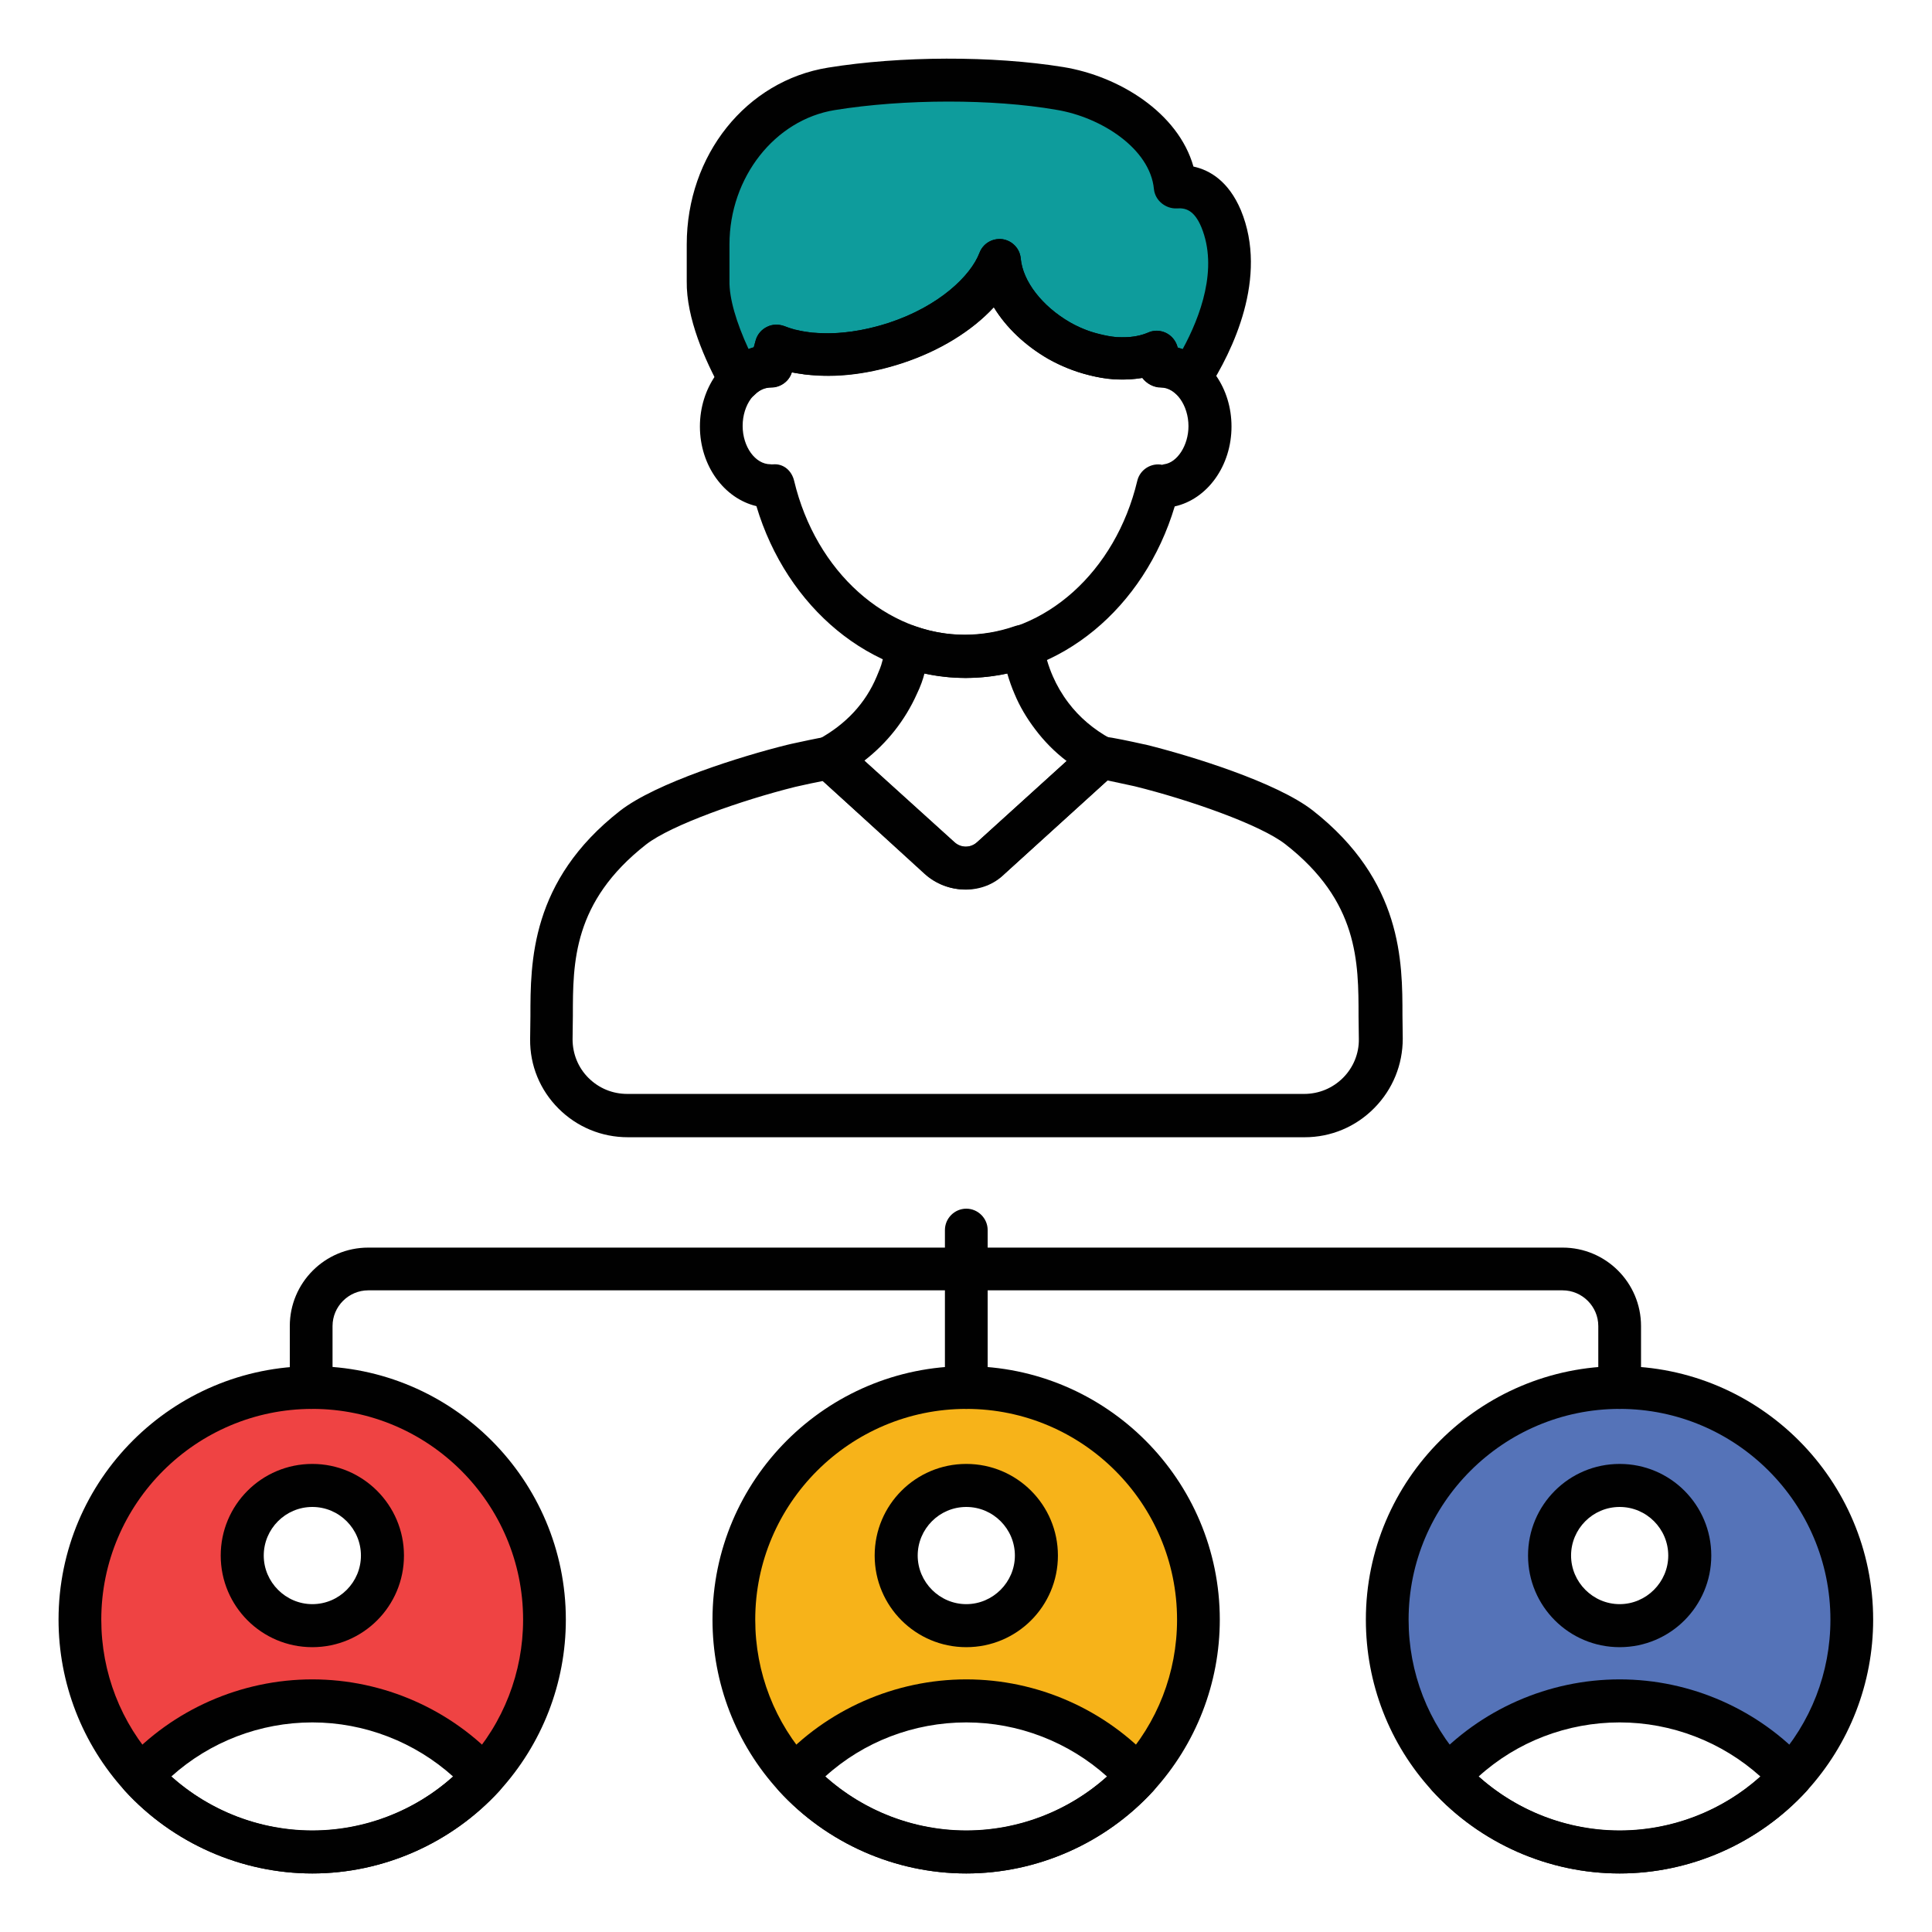
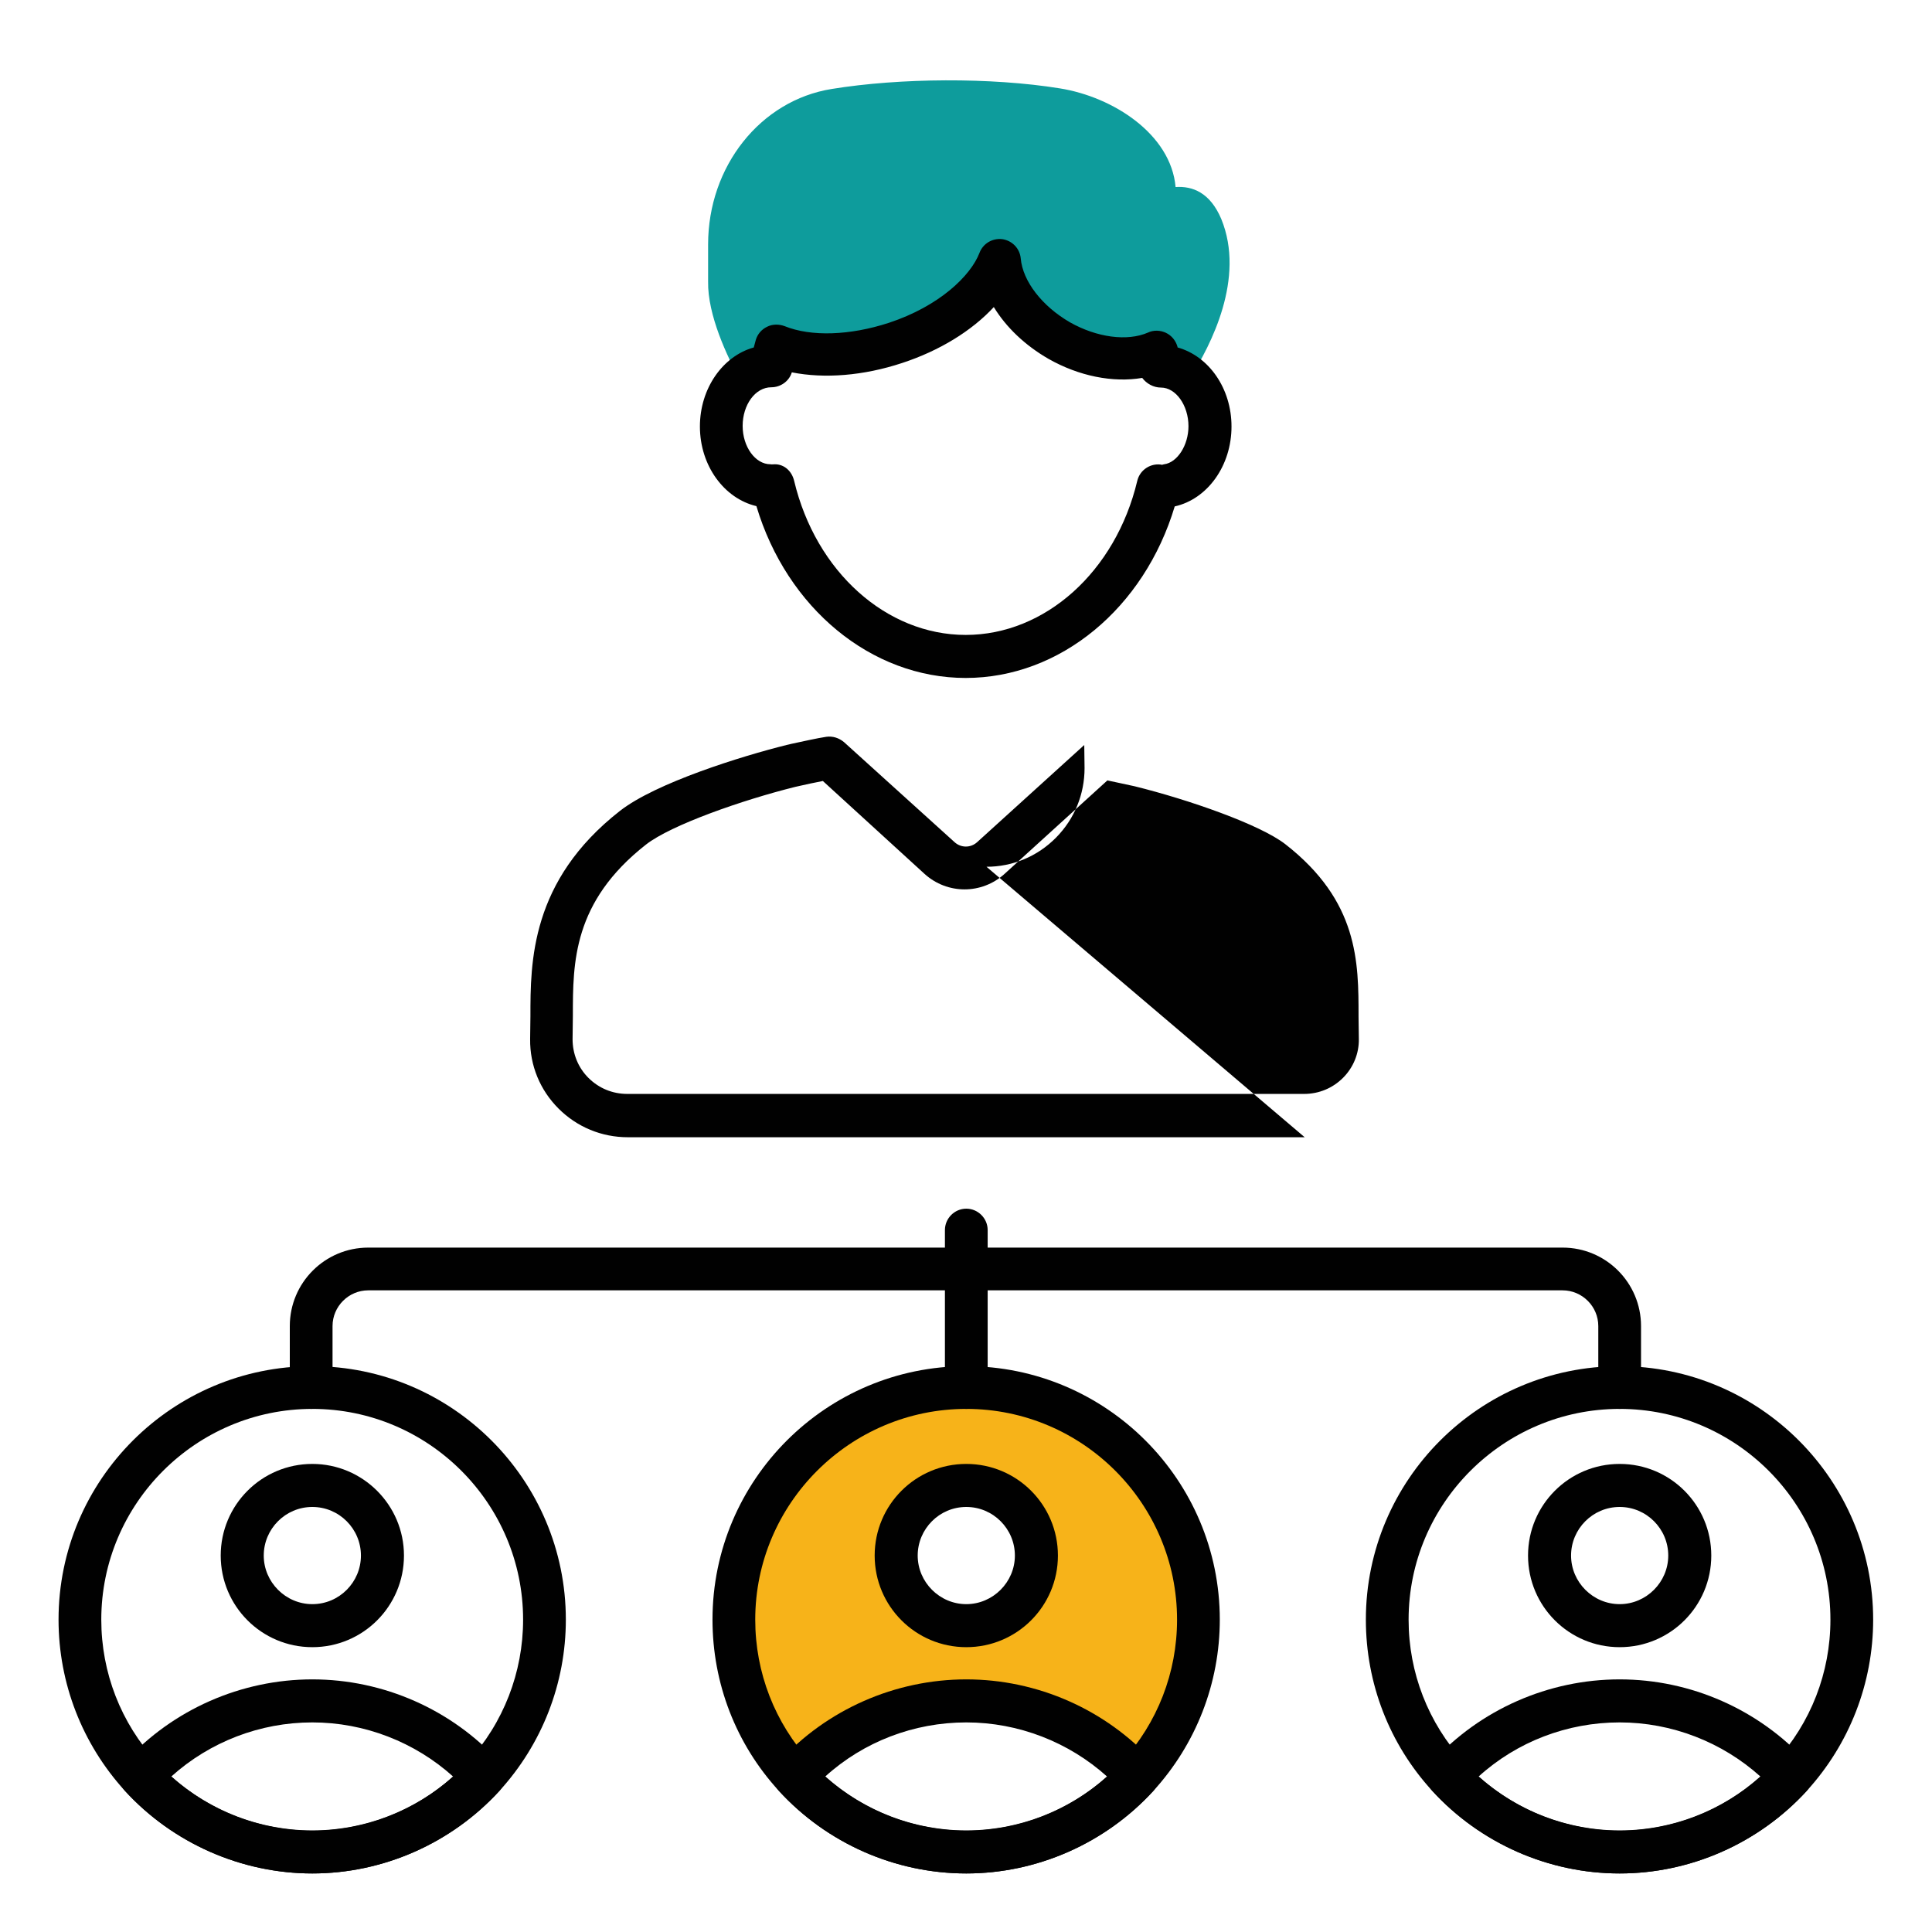
<svg xmlns="http://www.w3.org/2000/svg" id="Layer_1" enable-background="new 0 0 66 66" viewBox="0 0 66 66">
  <g>
    <g>
      <g>
        <path d="m40.65 12.92c-.27-.26-.62-.4-.99-.4h-.04c-.03-.17-.07-.33-.12-.49-.17.08-.35.13-.54.17s-.39.06-.6.06c-.09 0-.18 0-.27-.01-.24-.02-.49-.06-.75-.13-.39-.1-.78-.25-1.16-.47-1.19-.68-1.95-1.76-2.04-2.75-.42 1.12-1.77 2.24-3.55 2.83-.97.32-1.92.44-2.75.38-.12-.01-.24-.02-.36-.04-.13-.02-.26-.04-.38-.07-.09-.01-.17-.04-.26-.06-.12-.03-.22-.07-.32-.11-.07.23-.13.46-.17.7h-.03c-.4 0-.75.17-1.04.45-.44-.8-1.11-2.22-1.09-3.36v-1.27c0-2.67 1.79-4.92 4.22-5.31 2.34-.38 5.45-.4 7.8-.02 1.81.29 3.79 1.56 3.95 3.37.58-.04 1.18.19 1.56 1.09.83 2.02-.35 4.31-1.07 5.44z" fill="#0e9c9c" />
      </g>
      <g>
        <g>
          <g>
            <g>
              <g>
                <g>
                  <g>
                    <g>
                      <g>
                        <g>
                          <g>
                            <g>
-                               <path d="m44.57 38.85h-23.12c-.9 0-1.74-.35-2.37-.98s-.98-1.47-.97-2.37l.01-.78c0-1.85 0-4.63 3.06-7.02 1.23-.96 4.16-1.87 5.69-2.25l.17-.04c.29-.06.9-.2 1.19-.24.22-.03.43.04.6.18l3.78 3.42c.22.2.55.2.77 0l3.66-3.32c.15-.2.4-.32.67-.29.33.04.89.16 1.34.26 0 0 .09.02.1.02 1.53.38 4.46 1.28 5.7 2.25 3.06 2.4 3.06 5.17 3.06 7l.01.79c0 .89-.34 1.73-.97 2.37-.64.65-1.49 1-2.38 1zm-16.46-12.17c-.27.05-.58.12-.76.16l-.18.04c-1.81.45-4.24 1.3-5.1 1.97-2.5 1.96-2.5 4.03-2.5 5.85l-.01.8c0 .5.19.97.54 1.32.36.36.83.55 1.33.55h23.12c.51 0 .98-.2 1.33-.55s.55-.83.54-1.33l-.01-.77c0-1.86 0-3.93-2.5-5.88-.86-.67-3.29-1.52-5.15-1.98-.4-.09-.71-.15-.93-.2l-3.51 3.19c-.78.71-1.96.71-2.74 0z" fill="#010101" />
+                               <path d="m44.57 38.85h-23.12c-.9 0-1.74-.35-2.37-.98s-.98-1.47-.97-2.37l.01-.78c0-1.85 0-4.63 3.06-7.02 1.23-.96 4.16-1.87 5.69-2.25l.17-.04c.29-.06.9-.2 1.19-.24.22-.03.43.04.6.18l3.78 3.42c.22.2.55.2.77 0l3.66-3.32l.01.79c0 .89-.34 1.73-.97 2.37-.64.65-1.49 1-2.38 1zm-16.46-12.17c-.27.05-.58.12-.76.16l-.18.04c-1.81.45-4.24 1.3-5.1 1.97-2.5 1.96-2.5 4.03-2.5 5.85l-.01.8c0 .5.19.97.54 1.32.36.36.83.55 1.33.55h23.12c.51 0 .98-.2 1.33-.55s.55-.83.54-1.33l-.01-.77c0-1.86 0-3.93-2.5-5.88-.86-.67-3.29-1.52-5.15-1.98-.4-.09-.71-.15-.93-.2l-3.51 3.19c-.78.71-1.96.71-2.74 0z" fill="#010101" />
                            </g>
                          </g>
                          <g>
-                             <path d="m32.99 30.39c-.49 0-.98-.18-1.37-.53l-3.78-3.42c-.17-.16-.26-.39-.24-.63.03-.23.17-.44.37-.56.93-.51 1.6-1.23 1.98-2.14.08-.19.15-.35.19-.52.07-.24.12-.45.15-.64.04-.21.17-.4.35-.5s.41-.13.61-.06c1.09.39 2.3.39 3.42 0 .2-.07.43-.05.61.06.19.11.31.3.35.51.07.4.18.79.34 1.15.13.3.31.61.53.9.37.49.86.91 1.45 1.23.21.11.35.32.38.56s-.06.47-.24.63l-3.77 3.42c-.36.37-.85.54-1.33.54zm-3.47-4.4 3.08 2.79c.22.2.55.2.77 0l3.07-2.78c-.42-.32-.78-.69-1.08-1.09-.29-.38-.53-.79-.7-1.2-.1-.23-.18-.46-.25-.7-.94.2-1.91.2-2.83 0-.05.2-.13.43-.26.7-.4.89-1.01 1.67-1.8 2.28z" fill="#010101" />
-                           </g>
+                             </g>
                        </g>
                        <g>
                          <g>
                            <path d="m32.99 23.16c-3.23 0-6.11-2.39-7.15-5.87-1.1-.26-1.93-1.38-1.93-2.72 0-1.31.79-2.41 1.84-2.7.02-.09.05-.17.07-.26.06-.2.2-.36.39-.45.18-.09.4-.09.59-.02.91.37 2.24.32 3.56-.11 1.73-.57 2.8-1.61 3.1-2.39.12-.32.44-.51.78-.47.34.05.6.32.63.66.07.78.73 1.63 1.68 2.18.92.52 1.96.66 2.67.35.19-.09.42-.08.61.01s.33.26.39.46c0 .01.01.03.01.04 1.07.3 1.84 1.4 1.84 2.7 0 1.34-.82 2.48-1.94 2.73-1.04 3.47-3.91 5.86-7.14 5.86zm-6.52-7.3c.32 0 .58.23.66.57.74 3.1 3.15 5.26 5.86 5.26s5.12-2.16 5.86-5.26c.09-.39.48-.63.86-.55-.01-.01.03-.01.06-.02.45-.06.83-.65.83-1.3 0-.71-.43-1.32-.94-1.32-.25 0-.49-.13-.64-.33-1 .17-2.16-.06-3.2-.65-.8-.46-1.45-1.08-1.87-1.77-.75.81-1.85 1.49-3.13 1.91-1.33.44-2.66.54-3.77.32-.09.3-.38.51-.7.51-.55 0-.98.6-.98 1.32 0 .71.43 1.31.95 1.31.05.01.1 0 .15 0z" fill="#010101" />
                          </g>
                        </g>
                      </g>
                    </g>
                  </g>
                </g>
              </g>
            </g>
          </g>
          <g>
-             <path d="m25.28 13.7c-.04 0-.07 0-.11-.01-.23-.03-.43-.17-.53-.37-.55-1-1.2-2.45-1.18-3.72v-1.25c0-3.05 2.03-5.59 4.83-6.04 2.47-.4 5.62-.41 8.03-.02 1.91.31 3.93 1.56 4.45 3.4.56.12 1.2.5 1.62 1.49.95 2.3-.29 4.83-1.12 6.12-.12.18-.31.31-.52.33-.22.03-.43-.04-.59-.19-.1-.09-.27-.21-.49-.21-.25 0-.49-.13-.64-.32-.31.05-.62.07-.98.05-.3-.02-.6-.08-.9-.16-.44-.11-.9-.29-1.33-.53-.8-.46-1.45-1.08-1.87-1.77-.75.81-1.85 1.49-3.13 1.91-1.04.34-2.09.49-3.04.41-.13-.01-.28-.02-.42-.05-.1-.01-.2-.03-.31-.05-.09.3-.38.52-.7.52-.22 0-.4.08-.56.24-.14.14-.32.22-.51.22zm7.12-10.23c-1.35 0-2.71.1-3.88.29-2.05.33-3.6 2.3-3.6 4.59v1.25c-.01.59.23 1.41.65 2.32.06-.02.12-.04.18-.06.02-.08.05-.17.07-.25.06-.19.2-.35.38-.44s.39-.1.58-.03c.08.03.16.06.26.09.07.02.11.04.16.04.18.04.28.06.38.07.1.02.2.03.29.03.78.06 1.63-.06 2.49-.34 1.73-.57 2.8-1.61 3.1-2.39.12-.32.44-.51.78-.47.34.05.6.32.63.66.07.78.73 1.63 1.68 2.18.31.18.64.31.97.39.23.06.44.1.63.12h.22c.16 0 .31-.01.46-.04.16-.03.28-.07.38-.11.19-.09.42-.09.61 0s.34.26.4.47c0 .01.01.02.01.04.06.02.11.03.17.05.61-1.12 1.22-2.76.64-4.17-.25-.6-.56-.66-.83-.64-.39.02-.75-.27-.79-.66-.13-1.38-1.8-2.46-3.34-2.71-1.09-.19-2.38-.28-3.68-.28z" fill="#010101" />
-           </g>
+             </g>
        </g>
      </g>
    </g>
    <g>
      <g>
        <path d="m33.01 47.4c-4.39 0-7.94 3.56-7.94 7.93 0 2.07.79 3.94 2.08 5.36 1.45-1.59 3.54-2.58 5.86-2.58s4.4.99 5.85 2.58c1.29-1.41 2.08-3.29 2.08-5.36 0-4.37-3.56-7.93-7.93-7.93zm0 8.14c-1.33 0-2.4-1.07-2.4-2.4s1.07-2.4 2.4-2.4c1.32 0 2.4 1.07 2.4 2.4s-1.08 2.4-2.4 2.4z" fill="#f7b319" />
      </g>
      <g>
        <path d="m33.01 64c-2.43 0-4.76-1.03-6.4-2.82-1.47-1.6-2.27-3.68-2.27-5.85 0-4.78 3.89-8.66 8.67-8.66s8.66 3.89 8.66 8.66c0 2.17-.81 4.25-2.27 5.85-1.64 1.79-3.97 2.82-6.39 2.82zm0-15.87c-3.97 0-7.21 3.23-7.21 7.2 0 1.81.67 3.53 1.89 4.86 1.37 1.49 3.3 2.34 5.32 2.34 2.01 0 3.95-.85 5.31-2.34 1.22-1.33 1.89-3.05 1.89-4.86 0-3.97-3.23-7.2-7.2-7.2z" fill="#010101" />
      </g>
      <g>
        <path d="m33.01 64c-2.43 0-4.76-1.03-6.4-2.82-.26-.28-.26-.71 0-.99 1.63-1.79 3.97-2.82 6.4-2.82s4.76 1.03 6.39 2.82c.25.28.25.71 0 .99-1.64 1.79-3.97 2.82-6.39 2.82zm-4.82-3.31c1.32 1.18 3.04 1.85 4.82 1.85s3.5-.67 4.81-1.85c-1.31-1.18-3.03-1.85-4.81-1.85-1.79 0-3.51.66-4.82 1.85z" fill="#010101" />
      </g>
      <g>
        <path d="m33.01 56.27c-1.73 0-3.13-1.4-3.13-3.13s1.4-3.13 3.13-3.13 3.13 1.4 3.13 3.13-1.4 3.13-3.13 3.13zm0-4.79c-.92 0-1.66.75-1.66 1.66s.75 1.66 1.66 1.66 1.66-.75 1.66-1.66-.74-1.66-1.66-1.66z" fill="#010101" />
      </g>
    </g>
    <g>
      <g>
-         <path d="m55.33 47.4c-4.39 0-7.94 3.56-7.94 7.93 0 2.07.79 3.94 2.08 5.36 1.45-1.59 3.54-2.58 5.86-2.58s4.4.99 5.85 2.58c1.29-1.41 2.08-3.29 2.08-5.36 0-4.37-3.56-7.93-7.93-7.93zm0 8.14c-1.33 0-2.4-1.07-2.4-2.4s1.07-2.4 2.4-2.4c1.32 0 2.4 1.07 2.4 2.4s-1.08 2.4-2.4 2.4z" fill="#5573b8" />
-       </g>
+         </g>
      <g>
        <path d="m55.33 64c-2.43 0-4.76-1.03-6.4-2.82-1.47-1.6-2.27-3.68-2.27-5.85 0-4.78 3.89-8.66 8.67-8.66s8.66 3.89 8.66 8.66c0 2.17-.81 4.25-2.27 5.85-1.64 1.79-3.97 2.82-6.39 2.82zm0-15.87c-3.97 0-7.21 3.23-7.21 7.2 0 1.81.67 3.53 1.89 4.86 1.37 1.49 3.3 2.34 5.32 2.34 2.01 0 3.95-.85 5.31-2.34 1.22-1.33 1.89-3.05 1.89-4.86 0-3.97-3.23-7.2-7.2-7.2z" fill="#010101" />
      </g>
      <g>
        <path d="m55.33 64c-2.43 0-4.76-1.03-6.4-2.82-.26-.28-.26-.71 0-.99 1.63-1.79 3.97-2.82 6.4-2.82s4.76 1.03 6.39 2.82c.25.28.25.71 0 .99-1.64 1.79-3.97 2.82-6.39 2.82zm-4.82-3.31c1.32 1.18 3.04 1.85 4.82 1.85s3.5-.67 4.81-1.85c-1.31-1.18-3.03-1.85-4.81-1.85-1.79 0-3.51.66-4.82 1.85z" fill="#010101" />
      </g>
      <g>
        <path d="m55.33 56.27c-1.73 0-3.13-1.4-3.13-3.13s1.4-3.13 3.13-3.13 3.13 1.4 3.13 3.13-1.4 3.13-3.13 3.13zm0-4.79c-.92 0-1.66.75-1.66 1.66s.75 1.66 1.66 1.66 1.66-.75 1.66-1.66-.74-1.66-1.66-1.66z" fill="#010101" />
      </g>
    </g>
    <g>
      <g>
-         <path d="m10.68 47.4c-4.39 0-7.94 3.56-7.94 7.93 0 2.07.79 3.94 2.08 5.36 1.45-1.59 3.54-2.58 5.86-2.58s4.4.99 5.85 2.58c1.29-1.41 2.08-3.29 2.08-5.36 0-4.37-3.57-7.93-7.93-7.93zm0 8.14c-1.33 0-2.4-1.07-2.4-2.4s1.07-2.4 2.4-2.4c1.32 0 2.4 1.07 2.4 2.4-.01 1.33-1.09 2.4-2.4 2.4z" fill="#ef4343" />
-       </g>
+         </g>
      <g>
        <path d="m10.67 64c-2.42 0-4.76-1.03-6.4-2.82-1.46-1.6-2.27-3.68-2.27-5.85 0-4.78 3.89-8.66 8.67-8.66s8.66 3.89 8.66 8.66c0 2.17-.81 4.25-2.27 5.85-1.64 1.79-3.97 2.82-6.39 2.82zm0-15.87c-3.97 0-7.21 3.23-7.21 7.2 0 1.81.67 3.53 1.89 4.86 1.37 1.49 3.3 2.34 5.32 2.34 2.01 0 3.95-.85 5.31-2.34 1.22-1.33 1.89-3.06 1.89-4.86 0-3.97-3.23-7.2-7.2-7.2z" fill="#010101" />
      </g>
      <g>
        <path d="m10.67 64c-2.42 0-4.76-1.03-6.4-2.82-.26-.28-.26-.71 0-.99 1.63-1.79 3.97-2.82 6.4-2.82s4.76 1.03 6.39 2.82c.25.28.25.71 0 .99-1.64 1.79-3.97 2.82-6.39 2.82zm-4.82-3.31c1.32 1.18 3.04 1.85 4.82 1.85s3.5-.67 4.81-1.85c-1.31-1.18-3.03-1.85-4.81-1.85s-3.5.66-4.82 1.85z" fill="#010101" />
      </g>
      <g>
        <path d="m10.67 56.27c-1.73 0-3.13-1.4-3.13-3.13s1.4-3.13 3.13-3.13c1.72 0 3.13 1.4 3.13 3.13s-1.4 3.13-3.13 3.13zm0-4.79c-.92 0-1.66.75-1.66 1.66s.75 1.66 1.66 1.66c.92 0 1.66-.75 1.66-1.66s-.74-1.66-1.66-1.66z" fill="#010101" />
      </g>
    </g>
    <g>
      <path d="m33.01 48.13c-.4 0-.73-.33-.73-.73v-5.38c0-.4.33-.73.73-.73s.73.33.73.73v5.38c.01.4-.32.73-.73.73z" fill="#010101" />
    </g>
    <g>
      <path d="m55.33 48.13c-.4 0-.73-.33-.73-.73v-2.1c0-.67-.55-1.22-1.22-1.22h-40.8c-.67 0-1.22.55-1.22 1.22v2.1c0 .4-.33.73-.73.73s-.73-.33-.73-.73v-2.1c0-1.48 1.2-2.68 2.68-2.68h40.8c1.48 0 2.68 1.2 2.68 2.68v2.1c0 .4-.32.73-.73.73z" fill="#010101" />
    </g>
  </g>
</svg>